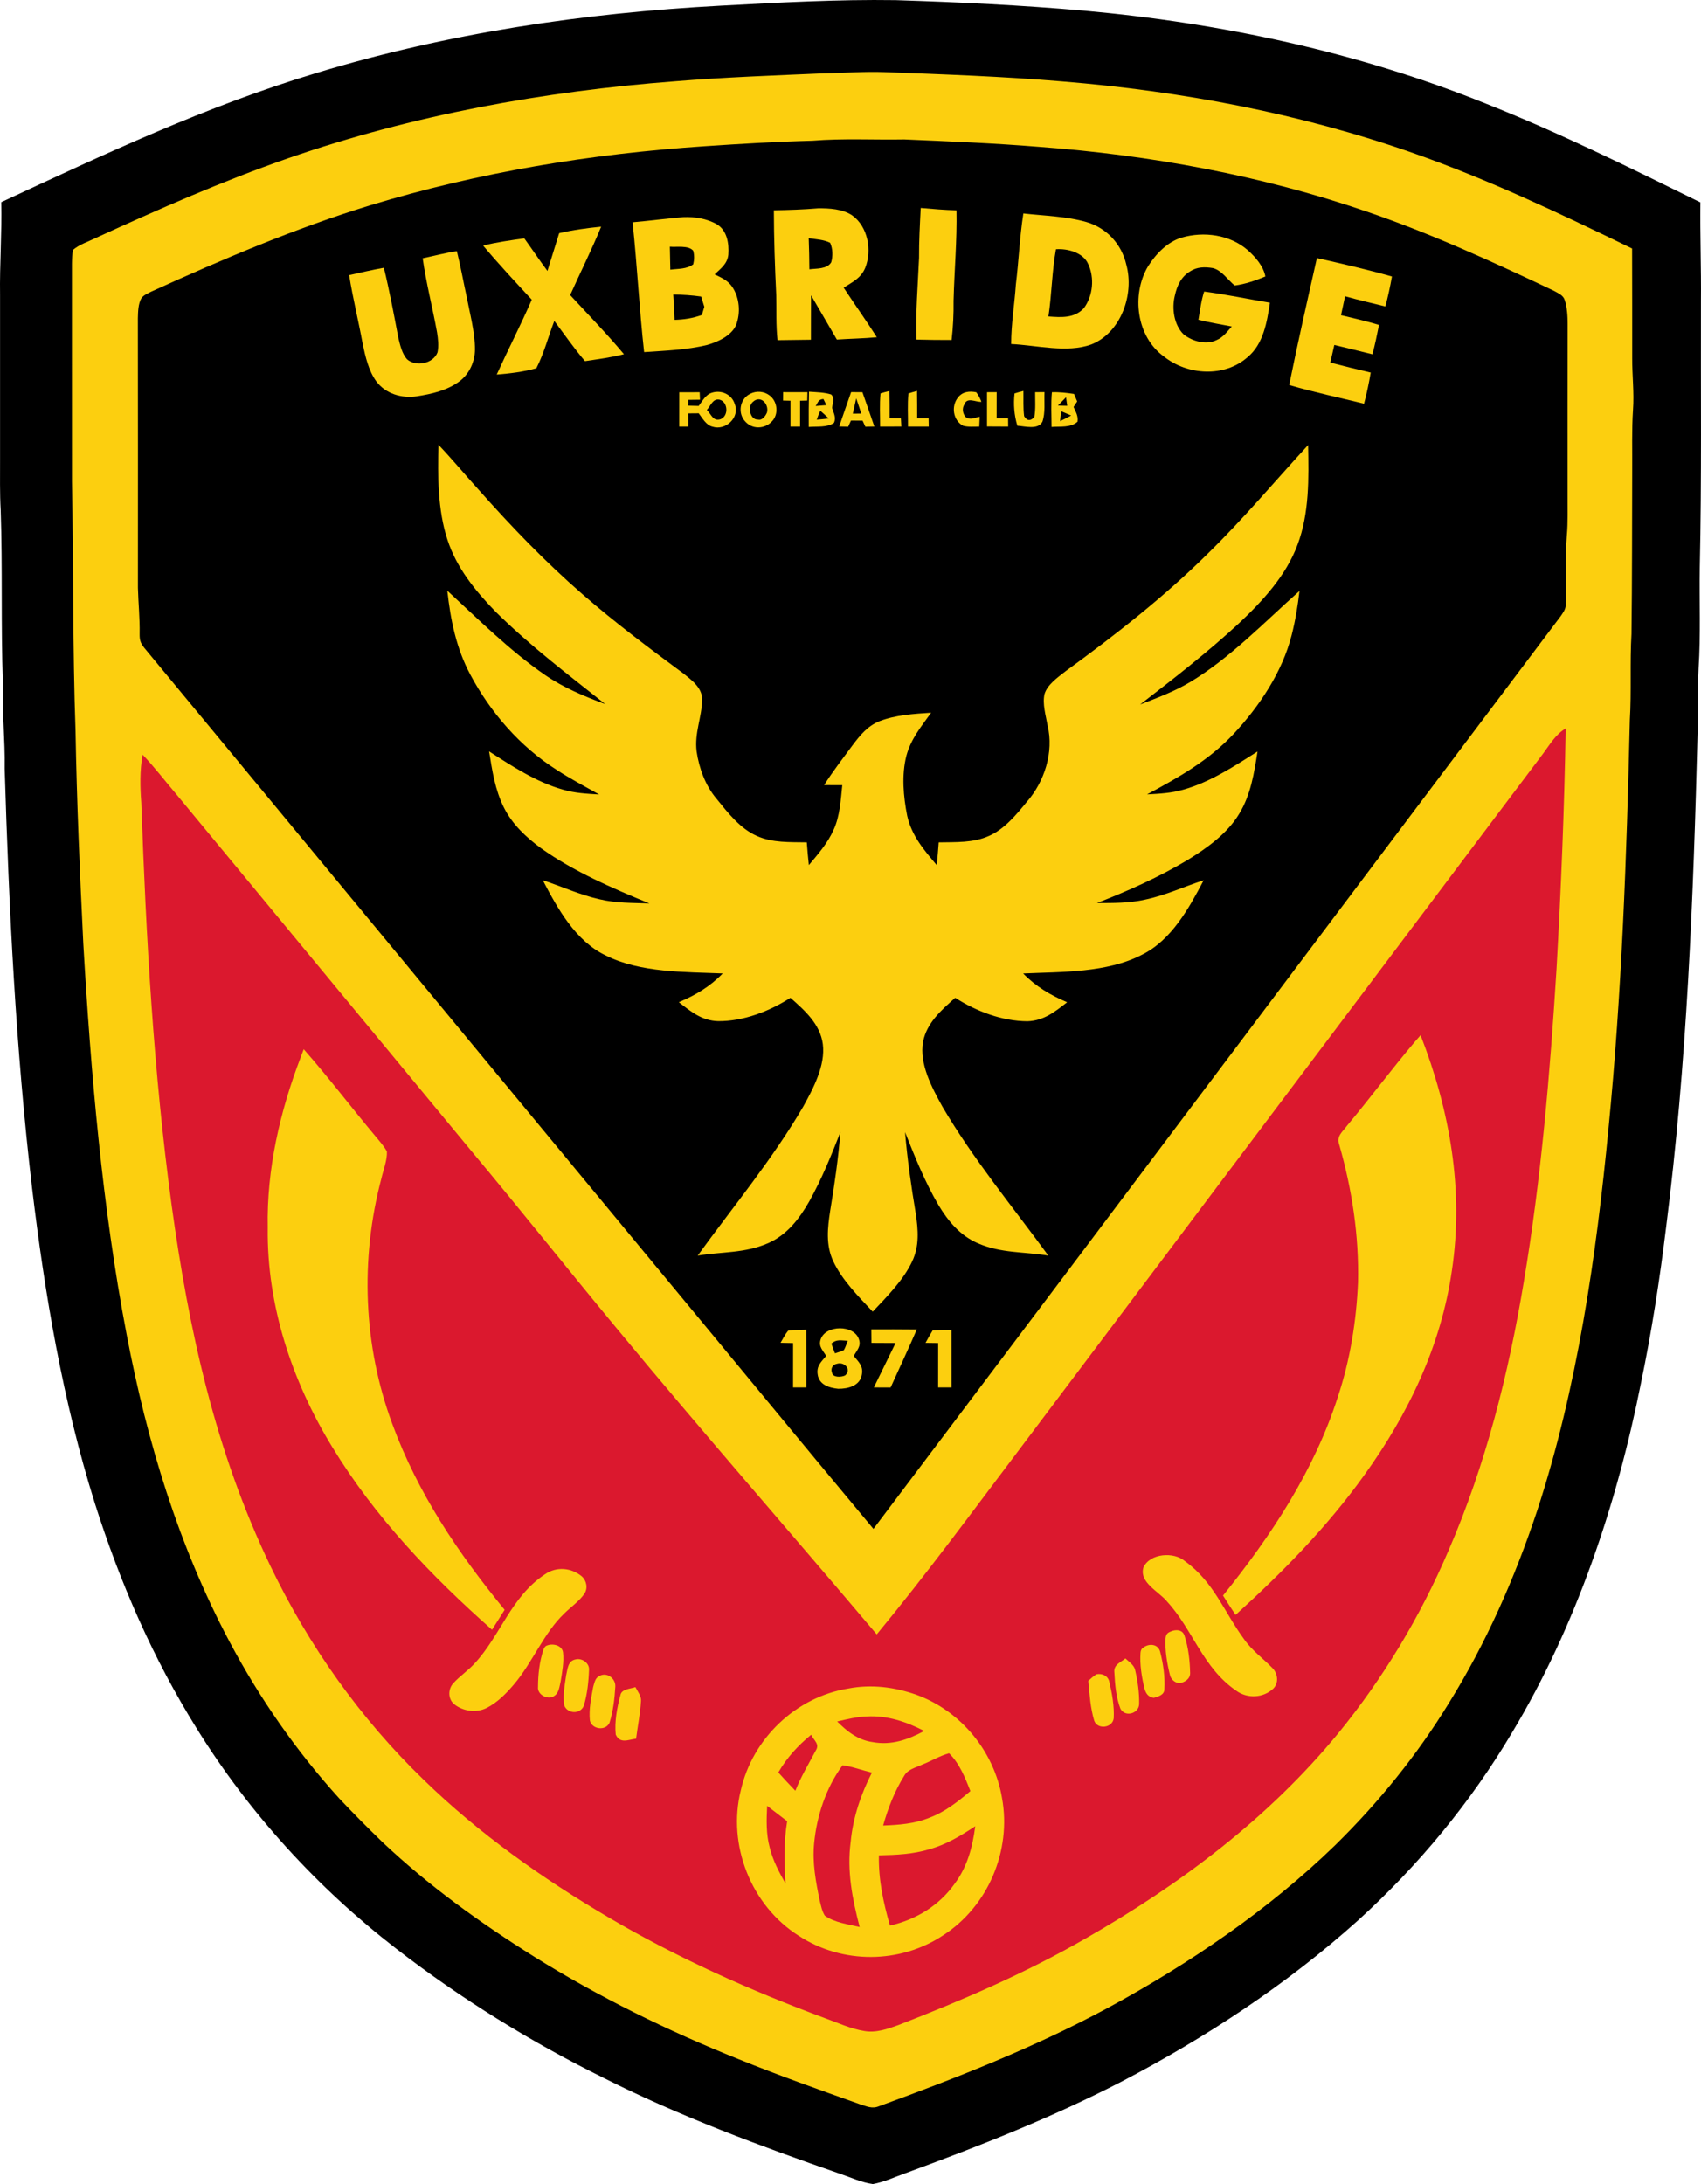
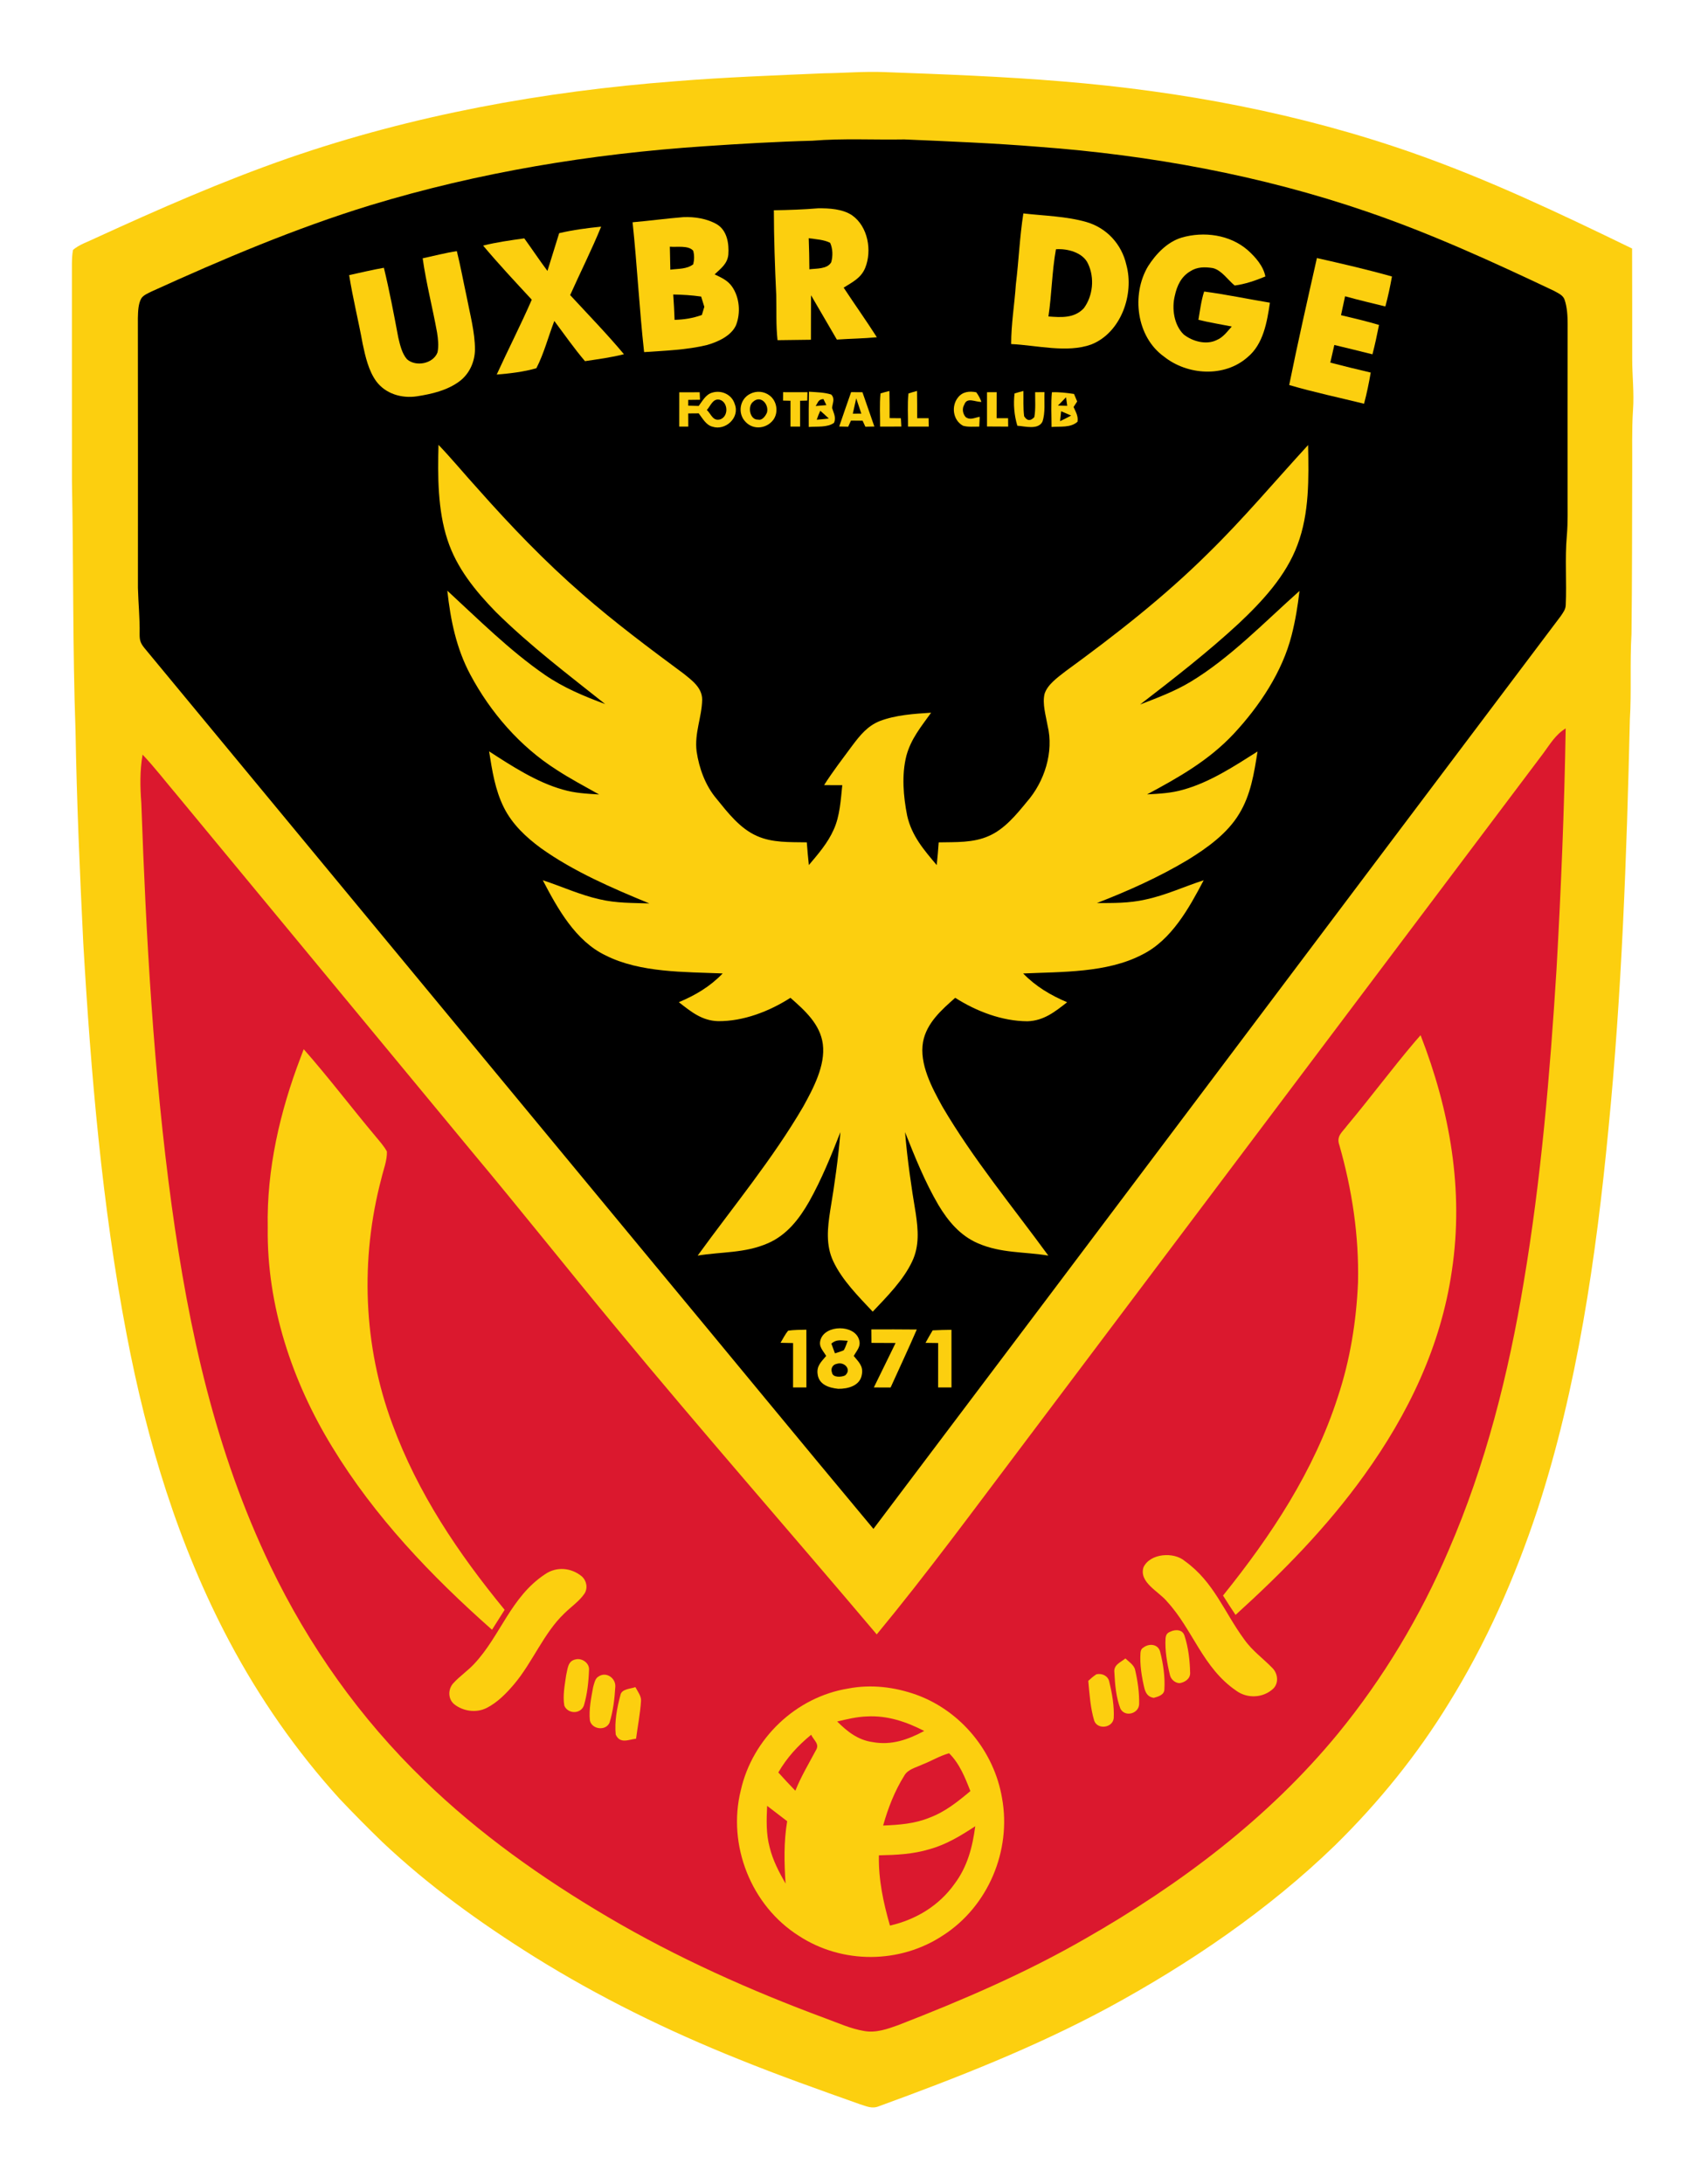
<svg xmlns="http://www.w3.org/2000/svg" version="1.1" viewBox="223.77 128.14 592.95 761.13">
-   <path d="M 536.00 128.19 C 557.83 128.88 579.70 129.94 601.46 131.84 C 649.32 136.15 697.09 146.26 741.75 164.26 C 767.10 174.29 792.04 186.62 816.50 198.67 C 816.37 210.12 816.81 221.55 816.70 233.00 C 816.61 264.01 816.97 295.00 816.29 326.00 C 816.11 337.65 816.64 349.37 815.88 360.99 C 815.49 368.48 815.94 375.93 815.54 383.42 C 814.07 440.78 811.82 499.08 804.53 556.03 C 802.32 574.10 799.55 592.08 795.84 609.91 C 787.45 652.20 773.19 694.79 750.90 731.86 C 736.46 756.23 718.24 778.24 697.28 797.28 C 672.54 819.57 644.12 838.23 614.63 853.62 C 590.26 866.18 565.15 876.05 539.44 885.47 C 535.70 886.79 531.92 888.59 528.00 889.27 C 524.08 888.71 520.25 886.91 516.50 885.65 C 488.88 876.07 460.67 865.63 434.55 852.46 C 408.92 839.82 384.44 824.69 361.84 807.21 C 334.39 785.98 310.72 760.09 292.40 730.60 C 277.07 706.04 265.58 679.63 256.84 652.06 C 245.67 616.56 239.33 578.88 234.93 541.98 C 229.26 493.75 226.86 444.53 225.40 396.00 C 225.57 385.97 224.45 376.04 224.78 366.00 C 224.05 346.00 224.70 326.01 224.01 306.01 C 223.67 299.98 223.81 294.03 223.79 288.00 C 223.79 269.00 223.80 250.00 223.79 231.00 C 223.63 220.19 224.45 209.41 224.21 198.59 C 260.44 181.74 295.35 165.27 333.77 153.66 C 379.82 139.68 427.02 132.70 475.01 130.12 C 495.31 129.03 515.67 127.89 536.00 128.19 Z" fill="#000000" />
  <path d="M 532.00 153.26 C 552.67 154.03 573.42 154.78 594.03 156.51 C 635.70 159.91 676.97 167.65 716.47 181.51 C 742.84 190.78 767.61 202.57 792.70 214.75 C 792.75 227.50 792.73 240.25 792.74 253.00 C 792.72 259.03 793.45 264.98 793.02 271.03 C 792.56 278.00 792.80 284.98 792.74 292.00 C 792.67 311.01 792.73 330.04 792.49 349.05 C 791.90 359.04 792.52 369.06 791.92 379.04 C 790.82 426.45 789.11 474.34 784.46 521.54 C 780.19 566.02 773.57 611.95 759.64 654.51 C 751.82 678.04 741.88 700.66 728.78 721.75 C 717.71 739.82 704.30 756.34 689.19 771.18 C 665.89 793.78 638.41 812.45 609.93 827.90 C 584.28 841.69 557.48 852.19 530.16 862.15 C 527.73 863.16 525.82 862.15 523.49 861.44 C 509.34 856.41 495.19 851.40 481.26 845.76 C 456.51 835.85 432.61 824.14 409.97 810.03 C 391.08 798.19 373.23 785.36 356.99 770.02 C 351.91 765.10 346.93 760.07 342.07 754.93 C 327.07 738.40 314.24 719.96 303.77 700.25 C 285.92 666.63 274.97 630.35 267.89 593.08 C 259.36 548.47 255.45 502.31 252.81 457.01 C 251.60 432.36 250.52 407.66 250.10 382.98 C 249.07 354.01 249.42 324.97 248.85 296.00 C 248.81 270.67 248.87 245.33 248.84 220.00 C 248.87 218.42 248.91 216.77 249.23 215.22 C 251.42 213.33 254.52 212.37 257.10 211.09 C 279.18 200.98 301.28 191.27 324.23 183.28 C 367.73 168.21 413.17 159.98 459.00 156.47 C 476.32 155.06 493.64 154.43 511.00 153.68 C 518.02 153.59 524.97 152.99 532.00 153.26 Z" fill="#fccf0f" />
  <path d="M 539.00 176.73 C 554.71 177.41 570.36 178.03 586.04 179.32 C 624.65 182.17 663.52 189.28 700.18 201.87 C 722.65 209.55 744.05 219.35 765.48 229.50 C 766.92 230.33 768.70 230.98 769.21 232.72 C 770.07 235.32 770.22 238.28 770.23 241.00 C 770.17 260.67 770.22 280.33 770.21 300.00 C 770.17 304.96 770.38 310.03 769.94 314.95 C 769.24 322.94 769.94 331.06 769.56 339.06 C 769.50 340.57 768.64 341.61 767.84 342.83 C 687.96 448.80 608.18 555.05 528.24 660.95 C 502.72 630.39 477.45 599.61 452.02 568.97 C 392.72 497.29 333.40 425.60 274.08 353.93 C 272.73 352.25 272.41 351.22 272.44 349.05 C 272.55 343.68 271.98 338.36 271.85 333.00 C 271.85 301.67 271.89 270.33 271.83 239.00 C 271.90 236.79 271.91 234.04 273.06 232.07 C 273.84 230.93 275.45 230.32 276.65 229.70 C 301.33 218.48 326.76 207.68 352.70 199.72 C 390.71 188.15 429.75 181.76 469.36 179.10 C 481.88 178.25 494.43 177.51 506.98 177.18 C 517.61 176.31 528.34 176.92 539.00 176.73 Z" fill="#000000" />
  <path d="M 508.93 200.74 C 512.79 200.69 517.53 200.95 520.82 203.19 C 526.35 207.09 527.81 215.51 525.36 221.52 C 523.88 225.08 520.93 226.44 517.86 228.38 C 521.67 234.18 525.70 239.82 529.43 245.67 C 524.79 246.12 520.14 246.16 515.49 246.48 C 512.48 241.34 509.48 236.19 506.49 231.04 C 506.45 236.21 506.47 241.37 506.45 246.54 C 502.57 246.61 498.69 246.66 494.81 246.69 C 494.23 241.45 494.48 236.25 494.36 230.99 C 493.89 221.15 493.55 211.27 493.53 201.42 C 498.69 201.34 503.79 201.17 508.93 200.74 Z" fill="#fccf0f" />
-   <path d="M 544.72 200.61 C 548.88 200.97 553.02 201.33 557.19 201.43 C 557.40 211.98 556.44 222.46 556.17 233.00 C 556.23 237.60 556.02 242.06 555.49 246.63 C 551.41 246.63 547.34 246.60 543.26 246.49 C 542.90 237.03 543.72 227.45 544.14 218.00 C 544.10 212.19 544.43 206.41 544.72 200.61 Z" fill="#fccf0f" />
  <path d="M 580.50 202.52 C 587.80 203.36 595.47 203.49 602.54 205.53 C 609.61 207.61 614.77 213.26 616.40 220.42 C 619.23 230.69 614.54 244.10 604.17 248.19 C 595.71 251.25 585.15 248.45 576.25 248.04 C 576.24 241.06 577.42 234.21 577.89 227.24 C 578.90 219.00 579.22 210.72 580.50 202.52 Z" fill="#fccf0f" />
  <path d="M 461.99 203.81 C 465.91 203.64 470.26 204.32 473.69 206.32 C 477.25 208.48 477.94 213.07 477.66 216.88 C 477.32 220.11 475.05 221.69 472.88 223.76 C 475.22 224.89 477.40 225.81 478.95 228.02 C 481.60 231.84 482.01 237.23 480.32 241.51 C 478.62 245.25 473.96 247.29 470.25 248.37 C 463.15 250.10 455.58 250.35 448.30 250.85 C 446.63 235.81 445.88 220.65 444.28 205.60 C 450.19 205.09 456.08 204.28 461.99 203.81 Z" fill="#fccf0f" />
  <path d="M 433.32 207.13 C 430.03 215.21 426.08 223.02 422.52 230.98 C 428.81 237.79 435.32 244.47 441.27 251.58 C 436.79 252.73 432.25 253.32 427.69 254.00 C 423.88 249.55 420.52 244.68 417.00 239.99 C 414.90 245.43 413.41 251.30 410.74 256.47 C 406.27 257.74 401.54 258.30 396.92 258.67 C 400.90 249.94 405.30 241.39 409.14 232.58 C 403.40 226.38 397.61 220.20 392.18 213.73 C 396.90 212.54 401.71 211.88 406.53 211.21 C 409.25 214.97 411.82 218.84 414.60 222.56 C 415.94 218.16 417.36 213.80 418.69 209.40 C 423.51 208.27 428.40 207.62 433.32 207.13 Z" fill="#fccf0f" />
  <path d="M 635.67 210.95 C 643.38 208.69 652.50 209.91 658.69 215.30 C 661.34 217.65 664.21 220.90 664.86 224.49 C 661.47 225.90 657.83 227.16 654.17 227.64 C 651.80 225.73 649.65 222.32 646.57 221.57 C 643.81 221.12 641.06 221.11 638.65 222.70 C 635.49 224.58 634.05 227.72 633.30 231.19 C 632.19 235.64 632.99 241.35 636.36 244.67 C 639.38 247.09 644.20 248.45 647.83 246.67 C 650.14 245.73 651.52 243.73 653.15 241.93 C 649.27 241.15 645.37 240.55 641.53 239.59 C 642.08 236.31 642.49 232.91 643.52 229.74 C 651.19 230.75 658.81 232.36 666.45 233.63 C 665.45 240.33 664.18 248.09 658.63 252.64 C 650.58 259.75 637.72 258.93 629.55 252.43 C 619.90 245.54 618.09 230.84 623.94 220.98 C 626.67 216.68 630.65 212.46 635.67 210.95 Z" fill="#fccf0f" />
  <path d="M 505.68 211.16 C 508.10 211.52 510.95 211.63 513.15 212.76 C 514.08 214.80 514.14 217.42 513.52 219.55 C 512.13 221.98 508.30 221.67 505.91 221.99 C 505.89 218.38 505.82 214.77 505.68 211.16 Z" fill="#000000" />
  <path d="M 457.27 214.11 C 459.60 214.34 463.75 213.56 465.40 215.51 C 465.85 217.03 465.80 218.72 465.42 220.25 C 463.17 221.99 460.16 221.75 457.44 222.12 C 457.38 219.45 457.33 216.78 457.27 214.11 Z" fill="#000000" />
  <path d="M 591.86 215.01 C 595.79 214.69 601.35 216.13 603.08 220.12 C 605.37 224.97 604.77 231.26 601.57 235.57 C 598.22 239.12 593.70 238.75 589.24 238.43 C 590.41 230.65 590.46 222.74 591.86 215.01 Z" fill="#000000" />
  <path d="M 383.02 215.66 C 384.30 220.80 385.24 226.02 386.37 231.20 C 387.52 237.28 389.34 243.81 389.34 249.99 C 389.26 254.26 387.44 258.36 384.01 260.97 C 379.73 264.20 374.25 265.46 369.04 266.26 C 363.78 267.04 358.19 265.40 354.93 261.02 C 352.26 257.38 351.12 252.36 350.20 248.00 C 348.74 239.97 346.76 232.08 345.48 224.02 C 349.52 223.14 353.52 222.17 357.59 221.46 C 359.54 229.50 361.08 237.66 362.61 245.79 C 363.21 248.29 363.89 251.38 365.65 253.34 C 368.71 256.06 374.77 254.93 376.28 250.95 C 376.76 248.71 376.48 246.23 376.12 243.98 C 374.56 235.37 372.33 226.83 371.11 218.16 C 375.07 217.31 379.02 216.26 383.02 215.66 Z" fill="#fccf0f" />
  <path d="M 682.83 218.07 C 691.58 220.05 700.35 222.06 708.99 224.50 C 708.36 228.01 707.63 231.50 706.69 234.94 C 702.00 233.79 697.30 232.69 692.65 231.39 C 692.17 233.59 691.70 235.78 691.23 237.98 C 695.67 239.04 700.11 240.07 704.48 241.38 C 703.80 244.81 703.08 248.23 702.19 251.62 C 697.77 250.48 693.33 249.46 688.90 248.36 C 688.43 250.41 687.96 252.46 687.50 254.51 C 692.18 255.74 696.88 256.86 701.59 257.98 C 700.96 261.63 700.22 265.26 699.26 268.84 C 690.57 266.69 681.77 264.84 673.17 262.32 C 676.16 247.53 679.51 232.79 682.83 218.07 Z" fill="#fccf0f" />
  <path d="M 458.45 230.77 C 461.71 230.83 464.95 231.02 468.18 231.49 C 468.55 232.68 468.92 233.87 469.29 235.07 C 469.00 236.01 468.71 236.96 468.43 237.91 C 465.25 239.05 462.29 239.51 458.92 239.61 C 458.82 236.66 458.66 233.71 458.45 230.77 Z" fill="#000000" />
  <path d="M 530.71 265.24 C 531.73 264.93 532.76 264.65 533.81 264.40 C 533.88 267.55 533.88 270.70 533.88 273.85 C 535.19 273.86 536.50 273.88 537.81 273.89 C 537.86 274.85 537.92 275.82 537.97 276.79 C 535.50 276.80 533.03 276.81 530.56 276.81 C 530.59 272.97 530.33 269.06 530.71 265.24 Z" fill="#fccf0f" />
  <path d="M 540.44 265.27 C 541.43 264.94 542.43 264.65 543.43 264.38 C 543.49 267.55 543.48 270.71 543.48 273.88 C 544.81 273.88 546.14 273.88 547.47 273.88 C 547.49 274.86 547.51 275.83 547.52 276.80 C 545.11 276.81 542.70 276.81 540.29 276.81 C 540.33 272.98 540.06 269.08 540.44 265.27 Z" fill="#fccf0f" />
  <path d="M 577.43 265.26 C 578.45 264.94 579.48 264.65 580.52 264.39 C 580.58 267.31 580.40 270.30 580.77 273.20 C 581.82 274.88 582.98 274.92 584.32 273.51 C 584.83 270.69 584.58 267.68 584.61 264.82 C 585.69 264.81 586.78 264.81 587.87 264.80 C 587.71 268.12 588.24 271.97 587.14 275.12 C 585.62 278.04 581.02 276.67 578.41 276.51 C 577.30 272.87 576.99 269.04 577.43 265.26 Z" fill="#fccf0f" />
  <path d="M 590.45 264.84 C 593.07 264.73 595.58 265.06 598.16 265.43 C 598.53 266.31 598.89 267.18 599.26 268.05 C 598.84 268.69 598.42 269.34 598.00 269.98 C 598.76 271.70 599.69 273.12 599.38 275.11 C 596.98 277.29 593.36 276.68 590.33 276.94 C 590.33 272.92 590.08 268.84 590.45 264.84 Z" fill="#fccf0f" />
  <path d="M 460.56 264.85 C 462.93 264.85 465.30 264.84 467.67 264.84 L 467.78 267.45 C 466.41 267.47 465.05 267.48 463.68 267.50 C 463.68 268.17 463.68 268.85 463.68 269.52 C 464.90 269.55 466.11 269.58 467.33 269.61 C 468.66 267.87 469.76 265.62 472.03 264.98 C 475.28 263.97 478.92 265.65 479.90 268.98 C 481.74 273.67 476.68 278.33 472.13 276.84 C 469.87 276.28 468.66 273.90 467.33 272.19 C 466.11 272.20 464.90 272.21 463.68 272.22 C 463.69 273.75 463.69 275.27 463.70 276.80 L 460.55 276.81 C 460.55 272.82 460.55 268.84 460.56 264.85 Z" fill="#fccf0f" />
  <path d="M 485.34 265.36 C 487.49 264.26 490.14 264.50 492.05 265.97 C 494.60 267.89 495.22 271.83 493.35 274.43 C 491.06 277.50 486.51 278.09 483.75 275.25 C 480.76 272.33 481.57 267.16 485.34 265.36 Z" fill="#fccf0f" />
  <path d="M 496.76 264.81 C 499.59 264.81 502.41 264.81 505.24 264.82 L 505.17 267.74 C 504.34 267.76 503.51 267.78 502.67 267.80 C 502.67 270.81 502.67 273.81 502.67 276.81 C 501.55 276.81 500.44 276.81 499.32 276.81 C 499.32 273.81 499.32 270.80 499.32 267.80 C 498.46 267.78 497.60 267.76 496.73 267.74 L 496.76 264.81 Z" fill="#fccf0f" />
  <path d="M 505.77 264.65 C 508.31 264.84 511.09 264.85 513.52 265.63 C 514.94 267.09 513.98 268.54 513.83 270.31 C 514.36 272.11 515.29 273.58 514.52 275.47 C 512.26 277.21 508.41 276.68 505.69 276.94 C 505.66 272.84 505.68 268.75 505.77 264.65 Z" fill="#fccf0f" />
  <path d="M 520.46 264.80 C 521.77 264.81 523.09 264.82 524.41 264.83 C 525.81 268.80 527.18 272.79 528.56 276.78 C 527.52 276.80 526.47 276.83 525.43 276.85 C 525.11 276.15 524.78 275.45 524.46 274.75 C 523.11 274.74 521.76 274.73 520.41 274.71 C 520.08 275.42 519.76 276.13 519.44 276.85 C 518.39 276.82 517.35 276.79 516.31 276.77 C 517.69 272.78 519.04 268.78 520.46 264.80 Z" fill="#fccf0f" />
  <path d="M 564.09 264.85 C 564.82 265.84 565.42 266.96 565.89 268.19 C 563.80 268.31 560.85 266.39 559.92 269.14 C 559.06 270.48 559.35 272.35 560.41 273.51 C 562.01 274.67 563.51 273.68 565.29 273.40 C 565.24 274.54 565.18 275.68 565.13 276.82 C 563.29 276.79 561.25 277.03 559.47 276.51 C 555.97 274.62 555.28 269.71 557.71 266.67 C 559.31 264.62 561.68 264.37 564.09 264.85 Z" fill="#fccf0f" />
  <path d="M 567.83 264.83 C 568.96 264.82 570.08 264.82 571.20 264.81 C 571.20 267.84 571.20 270.86 571.19 273.88 C 572.52 273.88 573.85 273.88 575.18 273.88 L 575.21 276.81 C 572.75 276.80 570.29 276.79 567.83 276.77 C 567.84 272.79 567.84 268.81 567.83 264.83 Z" fill="#fccf0f" />
  <path d="M 474.59 267.43 C 477.48 268.14 477.90 273.02 474.98 274.24 C 472.29 275.10 471.76 272.56 470.17 271.01 C 471.49 269.61 472.22 266.94 474.59 267.43 Z" fill="#000000" />
  <path d="M 510.81 267.21 C 511.16 267.92 511.50 268.62 511.84 269.33 C 510.59 269.45 509.34 269.55 508.09 269.64 C 509.04 268.26 508.98 267.36 510.81 267.21 Z" fill="#000000" />
  <path d="M 522.24 266.96 C 522.84 268.73 523.43 270.50 524.02 272.28 C 523.03 272.29 522.04 272.29 521.05 272.30 C 521.45 270.52 521.85 268.74 522.24 266.96 Z" fill="#000000" />
  <path d="M 595.38 266.59 C 595.52 267.58 595.66 268.58 595.80 269.57 C 594.72 269.54 593.64 269.52 592.56 269.49 C 593.49 268.52 594.43 267.55 595.38 266.59 Z" fill="#000000" />
  <path d="M 486.23 268.20 C 488.97 265.65 491.92 269.09 491.12 271.93 C 490.65 273.07 489.47 274.76 488.04 274.37 C 485.15 274.54 484.29 269.78 486.23 268.20 Z" fill="#000000" />
  <path d="M 509.71 271.29 C 510.73 272.16 511.72 273.06 512.68 274.00 C 511.28 274.16 509.88 274.30 508.48 274.41 C 508.83 273.33 509.23 272.32 509.71 271.29 Z" fill="#000000" />
  <path d="M 593.67 271.46 C 594.84 271.94 596.00 272.44 597.16 272.96 C 595.89 273.66 594.60 274.29 593.30 274.91 C 593.40 273.76 593.53 272.61 593.67 271.46 Z" fill="#000000" />
  <path d="M 376.63 283.17 C 381.40 288.16 385.76 293.47 390.41 298.57 C 401.87 311.50 413.75 323.87 426.80 335.21 C 437.98 344.99 450.14 354.07 462.07 362.90 C 464.99 365.25 468.54 367.80 468.54 371.96 C 468.42 378.12 465.80 383.57 466.60 390.01 C 467.47 395.88 469.66 401.92 473.53 406.48 C 477.47 411.35 481.70 416.84 487.56 419.44 C 492.99 421.91 499.18 421.58 505.01 421.69 C 505.20 424.34 505.45 426.97 505.73 429.61 C 509.00 425.73 512.33 421.92 514.40 417.23 C 516.56 412.50 516.84 406.89 517.38 401.76 C 515.27 401.77 513.15 401.78 511.04 401.74 C 514.07 396.98 517.55 392.47 520.90 387.93 C 523.57 384.39 526.15 381.16 530.39 379.45 C 535.99 377.29 542.42 376.90 548.35 376.51 C 544.87 381.39 541.34 385.57 539.73 391.50 C 538.02 398.21 538.67 405.71 540.01 412.44 C 541.60 419.45 545.80 424.29 550.30 429.62 C 550.58 426.98 550.81 424.34 550.99 421.70 C 556.86 421.57 563.01 421.93 568.49 419.46 C 573.87 417.13 578.03 412.08 581.67 407.63 C 587.86 400.59 591.20 390.22 588.94 380.97 C 588.35 377.54 587.08 373.44 587.88 370.00 C 588.87 366.71 592.51 364.18 595.11 362.14 C 612.58 349.40 629.56 336.19 644.94 320.93 C 657.21 308.94 668.18 295.84 679.76 283.24 C 679.99 294.84 680.22 306.97 676.07 317.99 C 672.05 328.84 663.80 337.69 655.50 345.50 C 644.73 355.46 632.81 364.71 621.19 373.66 C 627.24 371.31 633.16 369.13 638.75 365.77 C 652.52 357.50 664.81 344.69 676.76 334.08 C 676.16 339.26 675.33 344.38 674.04 349.43 C 670.79 362.30 662.80 374.23 653.85 383.85 C 645.14 393.15 634.72 399.03 623.63 404.98 C 627.92 404.75 632.08 404.55 636.23 403.34 C 645.47 400.79 654.09 395.13 662.13 390.03 C 660.95 397.54 659.78 405.14 655.74 411.74 C 651.62 418.63 644.53 423.67 637.81 427.81 C 627.79 433.81 617.01 438.63 606.14 442.85 C 611.87 442.84 617.32 442.92 622.95 441.65 C 630.19 440.13 636.39 437.15 643.36 434.91 C 638.25 444.63 632.10 455.80 621.87 460.85 C 609.61 467.22 593.93 466.78 580.43 467.39 C 584.88 471.95 589.94 474.94 595.76 477.42 C 591.47 480.76 587.64 483.86 581.93 484.05 C 573.09 484.01 564.14 480.59 556.75 475.87 C 551.99 480.06 546.78 484.65 545.54 491.20 C 544.15 498.88 548.64 507.19 552.25 513.74 C 562.91 531.95 576.78 548.69 589.21 565.71 C 580.66 564.30 572.77 564.95 564.59 561.39 C 558.44 558.71 554.27 553.70 550.90 548.08 C 546.21 540.09 542.67 531.28 539.26 522.68 C 540.06 532.20 541.41 541.60 542.99 551.01 C 543.83 556.72 544.30 562.34 541.75 567.72 C 538.69 574.27 532.92 580.03 527.99 585.25 C 523.07 580.02 517.32 574.26 514.25 567.72 C 511.56 562.02 512.25 556.00 513.18 549.98 C 514.69 540.94 515.99 531.82 516.73 522.68 C 513.53 530.85 510.15 539.18 505.85 546.85 C 502.38 552.94 498.04 558.56 491.43 561.42 C 483.33 564.93 475.45 564.32 466.97 565.71 C 479.31 548.69 493.18 531.95 503.78 513.76 C 507.27 507.45 511.55 499.43 510.60 492.02 C 509.69 485.03 504.28 480.26 499.31 475.87 C 491.95 480.59 482.90 484.09 474.08 484.01 C 468.41 483.84 464.66 480.71 460.40 477.40 C 466.22 474.95 471.28 471.96 475.69 467.38 C 462.48 466.82 446.93 467.18 434.90 461.10 C 424.39 456.09 418.16 444.80 412.98 434.90 C 419.73 437.11 425.83 439.98 432.79 441.54 C 438.63 442.92 444.21 442.78 450.14 442.98 C 437.25 437.69 423.70 431.84 412.32 423.71 C 407.15 419.91 402.33 415.39 399.43 409.58 C 396.33 403.37 395.35 396.76 394.26 389.98 C 402.14 395.08 410.84 400.75 419.93 403.30 C 424.12 404.55 428.28 404.74 432.62 405.01 C 427.58 402.17 422.50 399.51 417.66 396.33 C 405.03 388.29 394.75 376.42 387.73 363.27 C 382.83 354.11 380.82 344.23 379.70 333.99 C 390.59 344.03 401.47 354.88 413.67 363.30 C 420.20 367.80 427.35 370.77 434.74 373.51 C 421.68 363.12 408.64 353.28 396.60 341.39 C 389.49 334.09 382.92 326.06 379.74 316.22 C 376.34 305.90 376.33 293.93 376.63 283.17 Z" fill="#fccf0f" />
  <path d="M 769.55 381.98 C 769.08 410.12 767.94 437.92 766.35 466.02 C 764.09 502.27 760.97 539.12 754.93 574.95 C 749.64 606.90 741.63 638.75 728.69 668.53 C 718.92 691.39 705.98 712.97 690.23 732.22 C 665.87 761.87 635.06 784.94 601.88 803.87 C 581.03 815.85 559.27 825.19 536.89 833.88 C 533.11 835.25 529.08 836.67 525.00 835.93 C 520.40 835.18 515.90 833.12 511.53 831.53 C 485.48 821.89 459.67 810.35 435.73 796.24 C 412.71 782.68 390.72 767.13 371.53 748.46 C 349.37 727.07 331.36 701.65 318.04 673.90 C 298.82 633.86 289.62 591.91 283.60 548.16 C 277.29 501.82 274.69 454.72 273.03 408.01 C 272.61 402.35 272.48 396.74 273.48 391.13 C 277.79 395.67 281.55 400.62 285.62 405.40 C 319.85 446.82 354.14 488.19 388.37 529.60 C 405.24 549.76 421.58 570.36 438.36 590.60 C 468.22 626.73 499.14 661.93 529.39 697.72 C 546.88 676.56 563.09 654.47 579.63 632.58 C 640.31 551.94 701.03 471.33 761.72 390.70 C 764.13 387.44 765.99 384.16 769.55 381.98 Z" fill="#db182e" />
  <path d="M 718.97 488.90 C 729.19 515.20 734.11 542.86 729.87 571.00 C 726.05 597.29 714.69 620.90 699.28 642.30 C 686.30 660.37 670.91 676.03 654.47 690.93 C 652.98 688.70 651.53 686.45 650.10 684.18 C 666.95 663.24 681.81 640.78 690.11 615.00 C 694.41 602.08 696.58 588.60 697.16 575.02 C 697.52 558.79 695.10 542.77 690.65 527.19 C 689.53 524.00 691.68 522.71 693.37 520.39 C 701.44 510.76 708.93 500.65 717.06 491.08 C 717.70 490.35 718.33 489.62 718.97 488.90 Z" fill="#fccf0f" />
  <path d="M 329.64 493.78 C 338.36 503.67 346.29 514.16 354.77 524.26 C 356.12 525.90 357.63 527.56 358.64 529.43 C 358.76 532.54 357.41 535.80 356.72 538.81 C 349.27 566.97 350.37 597.10 360.55 624.45 C 369.44 648.60 383.46 669.38 399.68 689.15 C 398.23 691.48 396.77 693.79 395.28 696.10 C 374.10 677.38 354.32 656.67 339.58 632.41 C 325.57 609.55 316.74 582.99 317.10 556.00 C 316.69 535.68 321.34 515.53 328.57 496.63 C 328.93 495.68 329.28 494.73 329.64 493.78 Z" fill="#fccf0f" />
  <path d="M 498.48 591.89 C 500.57 591.54 502.74 591.61 504.86 591.53 C 504.89 598.24 504.86 604.95 504.87 611.66 C 503.32 611.66 501.77 611.66 500.22 611.66 C 500.23 606.50 500.22 601.34 500.23 596.19 C 498.77 596.16 497.31 596.13 495.86 596.10 C 496.69 594.68 497.45 593.17 498.48 591.89 Z" fill="#fccf0f" />
  <path d="M 523.21 594.96 C 524.00 597.37 522.44 598.73 521.38 600.69 C 523.02 602.73 524.74 604.14 524.22 607.06 C 523.67 611.07 519.39 612.17 515.96 612.13 C 512.79 611.80 509.26 610.73 508.79 607.06 C 508.35 604.15 510.09 602.69 511.76 600.68 C 510.64 598.74 509.03 597.43 509.82 594.99 C 511.45 589.78 521.60 589.68 523.21 594.96 Z" fill="#fccf0f" />
  <path d="M 527.50 591.43 C 532.79 591.43 538.07 591.40 543.35 591.47 C 540.42 598.26 537.27 604.94 534.23 611.67 C 532.28 611.67 530.33 611.67 528.38 611.66 C 530.92 606.50 533.44 601.34 535.96 596.17 C 533.15 596.15 530.35 596.14 527.54 596.13 C 527.53 594.56 527.51 593.00 527.50 591.43 Z" fill="#fccf0f" />
  <path d="M 548.89 591.76 C 551.07 591.63 553.26 591.61 555.44 591.57 C 555.45 598.27 555.45 604.97 555.45 611.66 C 553.90 611.66 552.35 611.66 550.79 611.66 C 550.79 606.50 550.79 601.34 550.80 596.18 C 549.34 596.16 547.87 596.14 546.40 596.12 C 547.21 594.65 548.01 593.18 548.89 591.76 Z" fill="#fccf0f" />
  <path d="M 519.27 595.39 C 518.84 596.48 518.52 597.69 517.90 598.69 C 516.92 599.14 515.84 599.44 514.82 599.77 C 514.39 598.64 513.97 597.51 513.57 596.37 C 515.40 594.77 517.02 595.31 519.27 595.39 Z" fill="#000000" />
  <path d="M 515.45 603.43 C 518.14 602.54 520.76 605.46 518.35 607.48 C 517.10 608.08 514.06 608.31 513.79 606.47 C 513.25 605.10 514.02 603.68 515.45 603.43 Z" fill="#000000" />
  <path d="M 636.80 672.17 C 646.97 679.47 650.46 689.92 657.52 699.50 C 660.30 703.46 664.15 706.13 667.44 709.57 C 669.24 711.47 669.56 714.71 667.62 716.62 C 664.11 719.91 658.57 720.18 654.69 717.33 C 643.02 709.36 639.59 696.06 630.66 686.35 C 627.84 682.80 620.71 679.65 622.38 674.32 C 624.68 669.45 632.93 668.84 636.80 672.17 Z" fill="#fccf0f" />
  <path d="M 426.56 677.48 C 428.26 678.99 428.77 681.59 427.49 683.54 C 425.69 686.19 422.72 688.18 420.45 690.45 C 413.37 697.18 409.39 707.48 403.02 715.03 C 400.34 718.20 397.13 721.50 393.37 723.37 C 389.78 725.17 385.14 724.52 382.05 722.01 C 379.88 720.16 379.92 716.76 381.79 714.73 C 384.00 712.29 386.79 710.44 389.04 708.02 C 398.25 698.22 401.80 684.65 413.77 676.75 C 417.75 673.99 422.89 674.45 426.56 677.48 Z" fill="#fccf0f" />
  <path d="M 632.45 696.48 C 634.25 695.95 636.10 696.25 636.70 698.25 C 638.02 702.30 638.54 706.78 638.63 711.02 C 638.78 713.15 636.83 714.43 634.95 714.71 C 633.37 714.66 631.93 713.39 631.59 711.85 C 630.59 707.74 629.81 703.29 630.07 699.07 C 630.25 697.35 630.97 697.04 632.45 696.48 Z" fill="#fccf0f" />
-   <path d="M 414.49 701.58 C 416.51 700.78 419.74 701.52 420.04 704.03 C 420.40 707.32 419.74 710.79 419.22 714.04 C 418.82 715.70 418.64 718.06 417.09 719.08 C 414.99 720.80 410.98 718.81 411.31 716.02 C 411.32 711.75 411.82 707.16 413.19 703.11 C 413.45 702.26 413.88 701.75 414.49 701.58 Z" fill="#fccf0f" />
  <path d="M 622.31 702.33 C 624.35 700.74 627.51 701.05 628.19 703.80 C 629.26 707.92 629.93 712.58 629.66 716.83 C 629.66 718.80 627.54 719.39 625.98 719.83 C 624.08 719.59 623.20 718.33 622.72 716.59 C 621.76 712.59 621.05 708.28 621.33 704.16 C 621.39 703.26 621.72 702.65 622.31 702.33 Z" fill="#fccf0f" />
  <path d="M 424.42 706.43 C 426.58 705.87 429.19 707.65 429.10 709.94 C 428.96 714.13 428.50 718.54 427.29 722.56 C 426.09 725.59 421.71 725.45 420.49 722.57 C 419.88 719.15 420.64 715.37 421.12 711.97 C 421.68 709.73 421.64 706.97 424.42 706.43 Z" fill="#fccf0f" />
  <path d="M 616.07 706.10 C 617.28 707.25 619.13 708.40 619.47 710.14 C 620.37 714.00 620.95 718.07 620.86 722.04 C 620.75 725.31 615.97 726.70 614.34 723.62 C 612.83 719.71 612.43 715.16 612.23 710.99 C 611.90 708.30 614.33 707.52 616.07 706.10 Z" fill="#fccf0f" />
  <path d="M 432.38 712.42 C 435.04 710.55 438.42 712.92 438.26 715.91 C 438.02 720.11 437.50 724.49 436.24 728.51 C 434.87 731.47 430.12 730.83 429.40 727.74 C 429.00 723.92 429.83 719.90 430.52 716.15 C 430.86 714.97 431.20 713.02 432.38 712.42 Z" fill="#fccf0f" />
  <path d="M 605.98 711.61 C 607.93 711.21 609.97 712.12 610.44 714.15 C 611.43 718.28 612.23 722.72 612.00 726.98 C 611.53 730.37 606.39 730.96 605.22 727.85 C 603.86 723.39 603.57 718.53 603.13 713.91 C 604.03 713.07 604.95 712.27 605.98 711.61 Z" fill="#fccf0f" />
  <path d="M 519.47 716.58 C 527.47 715.04 535.63 716.05 543.26 718.77 C 558.76 724.42 570.34 738.53 573.07 754.78 C 576.40 773.07 568.22 792.48 552.56 802.57 C 537.51 812.57 517.36 812.66 502.24 802.77 C 485.59 792.26 477.24 771.12 482.01 752.03 C 486.06 734.04 501.21 719.52 519.47 716.58 Z" fill="#fccf0f" />
  <path d="M 445.27 716.09 C 445.99 717.51 447.37 719.24 447.22 720.90 C 446.95 725.31 446.06 729.68 445.50 734.06 C 442.80 734.40 439.90 735.94 438.41 732.64 C 437.94 728.14 438.86 723.23 440.04 718.89 C 440.40 716.71 443.60 716.69 445.27 716.09 Z" fill="#fccf0f" />
  <path d="M 525.96 726.31 C 533.11 725.92 539.67 728.15 545.94 731.37 C 540.28 734.41 534.51 736.45 527.98 735.25 C 522.84 734.54 519.14 731.60 515.60 728.07 C 519.01 727.28 522.44 726.42 525.96 726.31 Z" fill="#db182e" />
  <path d="M 506.53 732.69 C 507.45 734.69 509.61 735.90 508.15 738.16 C 505.68 742.81 502.98 747.28 501.02 752.20 C 498.99 750.11 497.02 747.99 495.08 745.83 C 498.12 740.61 501.87 736.51 506.53 732.69 Z" fill="#db182e" />
  <path d="M 554.61 739.14 C 558.26 742.73 560.21 747.64 562.03 752.33 C 557.58 756.05 553.27 759.53 547.77 761.60 C 542.55 763.72 537.19 764.10 531.62 764.33 C 533.30 758.32 535.66 752.25 538.99 746.95 C 540.22 744.72 543.01 744.15 545.18 743.11 C 548.35 741.90 551.35 740.03 554.61 739.14 Z" fill="#db182e" />
-   <path d="M 517.48 743.32 C 520.94 743.79 524.31 745.07 527.70 745.89 C 523.86 753.47 521.12 761.47 520.31 769.97 C 518.95 780.24 520.88 789.81 523.43 799.69 C 519.52 798.76 514.59 798.15 511.29 795.72 C 510.33 794.21 509.96 792.26 509.53 790.54 C 508.13 783.81 506.91 777.40 507.57 770.48 C 508.48 760.93 511.75 751.07 517.48 743.32 Z" fill="#db182e" />
  <path d="M 491.18 757.47 C 493.52 759.25 495.84 761.03 498.17 762.82 C 496.96 770.08 497.13 777.26 497.61 784.57 C 495.32 780.52 493.19 776.51 492.07 771.95 C 490.78 767.11 490.97 762.42 491.18 757.47 Z" fill="#db182e" />
  <path d="M 563.73 764.57 C 562.79 771.79 561.00 778.64 556.58 784.56 C 551.14 792.25 543.11 797.10 534.00 799.20 C 531.68 791.14 529.97 783.15 530.14 774.71 C 536.15 774.59 542.02 774.33 547.81 772.57 C 553.69 770.94 558.68 767.88 563.73 764.57 Z" fill="#db182e" />
</svg>